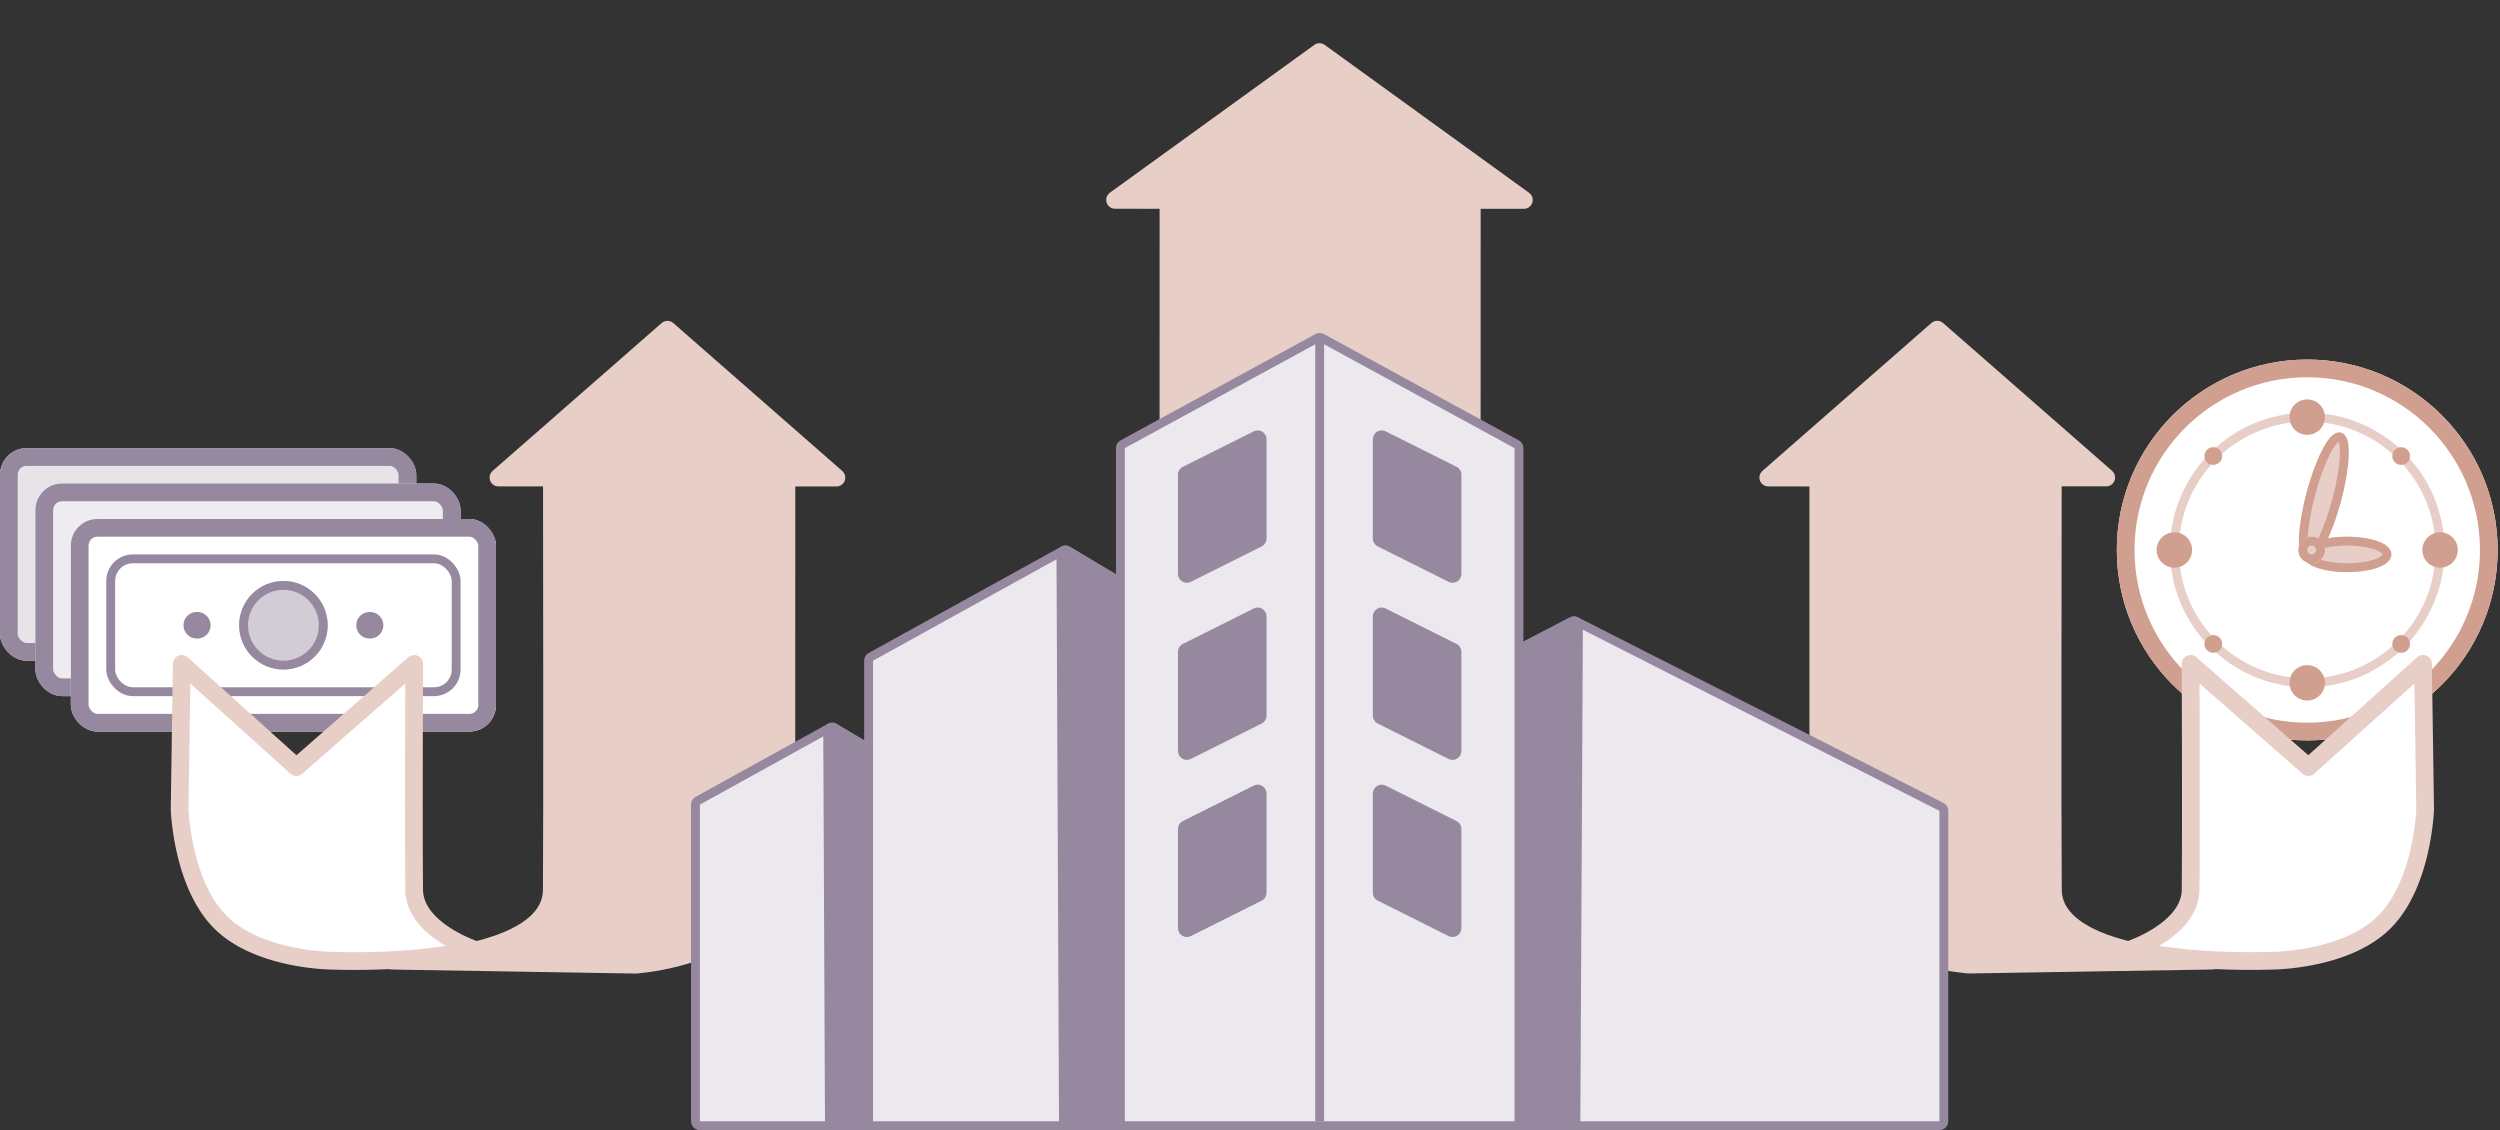
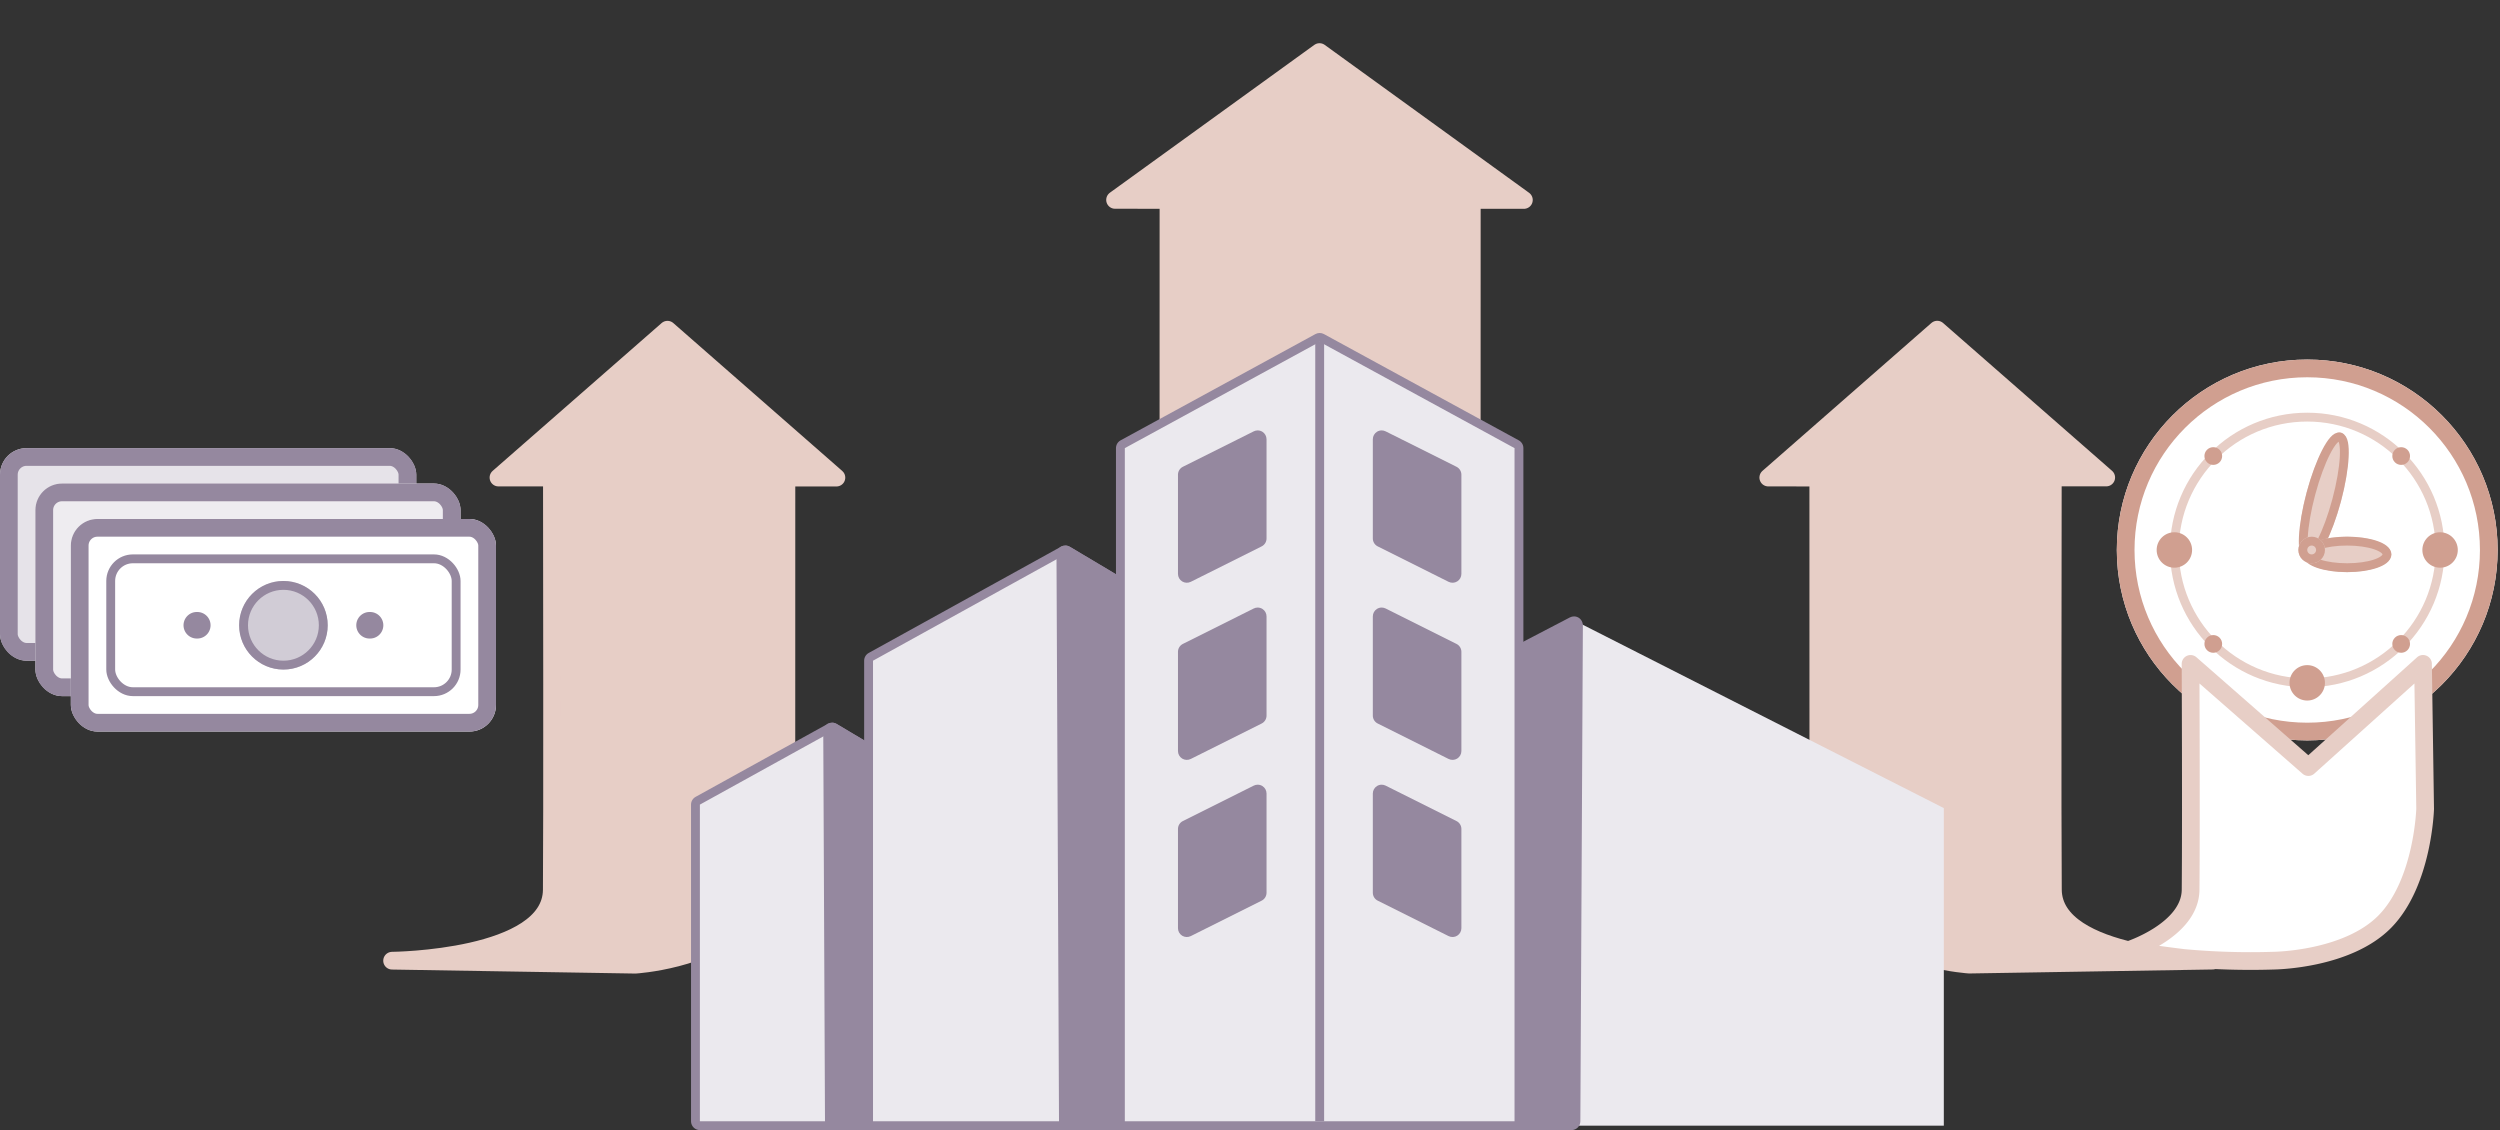
<svg xmlns="http://www.w3.org/2000/svg" width="282.265" height="127.596" viewBox="0 0 282.265 127.596">
  <rect x="0" y="0" width="282.265" height="127.596" fill="#333333" stroke="none" />
  <g id="Group_1195" data-name="Group 1195" transform="translate(-311 -1659.404)">
    <g id="Group_1203" data-name="Group 1203" transform="translate(43 -39)">
      <g id="Ellipse_63" data-name="Ellipse 63" transform="translate(507 1739)" fill="#fff" stroke="#d09f90" stroke-width="2">
        <circle cx="21.5" cy="21.5" r="21.5" stroke="none" />
        <circle cx="21.5" cy="21.5" r="20.5" fill="none" />
      </g>
      <g id="Ellipse_75" data-name="Ellipse 75" transform="translate(513 1745)" fill="#fff" stroke="#e7cec6" stroke-width="1">
        <circle cx="15.5" cy="15.5" r="15.5" stroke="none" />
        <circle cx="15.5" cy="15.5" r="15" fill="none" />
      </g>
      <g id="Group_1122" data-name="Group 1122">
-         <circle id="Ellipse_64" data-name="Ellipse 64" cx="2" cy="2" r="2" transform="translate(526.5 1743.5)" fill="#d09f90" />
        <circle id="Ellipse_65" data-name="Ellipse 65" cx="2" cy="2" r="2" transform="translate(526.5 1773.5)" fill="#d09f90" />
        <circle id="Ellipse_77" data-name="Ellipse 77" cx="1" cy="1" r="1" transform="translate(537.692 1771.107) rotate(-45)" fill="#d09f90" />
        <circle id="Ellipse_78" data-name="Ellipse 78" cx="1" cy="1" r="1" transform="translate(516.479 1749.893) rotate(-45)" fill="#d09f90" />
        <circle id="Ellipse_79" data-name="Ellipse 79" cx="1" cy="1" r="1" transform="translate(539.107 1751.308) rotate(-135)" fill="#d09f90" />
        <circle id="Ellipse_80" data-name="Ellipse 80" cx="1" cy="1" r="1" transform="translate(517.893 1772.521) rotate(-135)" fill="#d09f90" />
        <circle id="Ellipse_81" data-name="Ellipse 81" cx="2" cy="2" r="2" transform="translate(511.5 1762.5) rotate(-90)" fill="#d09f90" />
        <circle id="Ellipse_82" data-name="Ellipse 82" cx="2" cy="2" r="2" transform="translate(541.5 1762.5) rotate(-90)" fill="#d09f90" />
      </g>
      <g id="Group_1123" data-name="Group 1123" transform="translate(0.501)">
        <g id="Ellipse_72" data-name="Ellipse 72" transform="matrix(0.966, 0.259, -0.259, 0.966, 529.881, 1746.738)" fill="#e7cec6" stroke="#d09f90" stroke-width="1">
          <ellipse cx="2" cy="7.5" rx="2" ry="7.5" stroke="none" />
          <ellipse cx="2" cy="7.5" rx="1.5" ry="7" fill="none" />
        </g>
        <g id="Ellipse_73" data-name="Ellipse 73" transform="translate(537.5 1759) rotate(90)" fill="#e7cec6" stroke="#d09f90" stroke-width="1">
          <ellipse cx="2" cy="5" rx="2" ry="5" stroke="none" />
          <ellipse cx="2" cy="5" rx="1.5" ry="4.5" fill="none" />
        </g>
        <g id="Ellipse_74" data-name="Ellipse 74" transform="translate(527 1759)" fill="#e7cec6" stroke="#d09f90" stroke-width="1">
          <circle cx="1.5" cy="1.5" r="1.5" stroke="none" />
          <circle cx="1.5" cy="1.5" r="1" fill="none" />
        </g>
      </g>
    </g>
    <g id="Group_1204" data-name="Group 1204" transform="translate(315 1710)">
      <g id="Group_1001" data-name="Group 1001" transform="translate(0)">
        <g id="Rectangle_299" data-name="Rectangle 299" transform="translate(-4)" fill="#e6e3e9" stroke="#95889f" stroke-linejoin="round" stroke-width="2">
          <rect width="47" height="24" rx="3" stroke="none" />
          <rect x="1" y="1" width="45" height="22" rx="2" fill="none" />
        </g>
      </g>
      <g id="Group_1002" data-name="Group 1002" transform="translate(-0.001 4)">
        <g id="Rectangle_299-2" data-name="Rectangle 299" fill="#eeecf0" stroke="#95889f" stroke-linejoin="round" stroke-width="2">
          <rect width="48" height="24" rx="3" stroke="none" />
          <rect x="1" y="1" width="46" height="22" rx="2" fill="none" />
        </g>
      </g>
      <g id="Group_1003" data-name="Group 1003" transform="translate(4 8)">
        <g id="Rectangle_299-3" data-name="Rectangle 299" fill="#fff" stroke="#95889f" stroke-linejoin="round" stroke-width="2">
          <rect width="48" height="24" rx="3" stroke="none" />
          <rect x="1" y="1" width="46" height="22" rx="2" fill="none" />
        </g>
        <g id="Rectangle_300" data-name="Rectangle 300" transform="translate(4 4)" fill="#fff" stroke="#95889f" stroke-linejoin="round" stroke-width="1">
          <rect width="40" height="16" rx="3" stroke="none" />
          <rect x="0.5" y="0.5" width="39" height="15" rx="2.5" fill="none" />
        </g>
        <g id="Ellipse_52" data-name="Ellipse 52" transform="translate(19 7)" fill="#d1ccd6" stroke="#95889f" stroke-width="1">
          <ellipse cx="5" cy="5" rx="5" ry="5" stroke="none" />
          <ellipse cx="5" cy="5" rx="4.5" ry="4.5" fill="none" />
        </g>
        <path id="Path_138" data-name="Path 138" d="M.056,0H0" transform="translate(14.219 12)" fill="none" stroke="#95889f" stroke-linecap="round" stroke-width="3" />
        <path id="Path_139" data-name="Path 139" d="M.056,0H0" transform="translate(33.725 12)" fill="none" stroke="#95889f" stroke-linecap="round" stroke-width="3" />
      </g>
    </g>
    <g id="Group_1200" data-name="Group 1200">
      <g id="Group_1196" data-name="Group 1196" transform="translate(-26.566 8.322)">
        <path id="Union_20" data-name="Union 20" d="M3.624,19.322-2.2,20.882,15.77-1.216,42.38,8.937,36.7,10.459,49.119,56.813,16.044,65.677Z" transform="matrix(0.966, 0.259, -0.259, 0.966, 470.997, 1654.05)" fill="#e7cec6" stroke="#e7cec6" stroke-linecap="round" stroke-linejoin="round" stroke-width="2" />
      </g>
      <g id="Group_1198" data-name="Group 1198" transform="translate(503.1 1692.976)">
        <path id="Union_20-2" data-name="Union 20" d="M17.868,12.394C16.132,19.117,7.719,50.327,5.824,57.352L0,55.791,14.105,76.854,36.851,65.665,31.4,64.2l9.683-36.137S42.989,20,40.01,14.655,29.167,6.677,29.167,6.677L2.525,0S19.826,4.805,17.868,12.394Z" transform="matrix(-0.966, 0.259, -0.259, -0.966, 60.155, 74.235)" fill="#e7cec6" stroke="#e7cec6" stroke-linecap="round" stroke-linejoin="round" stroke-width="2" />
        <path id="Union_21" data-name="Union 21" d="M0,28.682l15.516-7.9,9.831,14.693s4.5-17.083,6.6-24.634c1.225-4.41,8.523-4.77,8.523-4.77s-1.884-.891-5.74-2.448A82.257,82.257,0,0,0,24.986.692S16.9-1.415,11.642,1.727,4.007,12.806,4.007,12.806Z" transform="matrix(-0.966, 0.259, -0.259, -0.966, 88.9, 69.09)" fill="#fff" stroke="#e7cec6" stroke-linecap="round" stroke-linejoin="round" stroke-width="2" />
      </g>
      <g id="Group_1199" data-name="Group 1199" transform="translate(324.1 1692.977)">
        <path id="Union_20-3" data-name="Union 20" d="M17.868,64.46C16.133,57.737,7.72,26.527,5.825,19.5L0,21.063,14.105,0,36.851,11.189,31.4,12.649l9.683,36.137S42.989,56.851,40.01,62.2s-10.843,7.979-10.843,7.979L2.525,76.854S19.826,72.049,17.868,64.46Z" transform="matrix(0.966, 0.259, -0.259, 0.966, 48.636, 0)" fill="#e7cec6" stroke="#e7cec6" stroke-linecap="round" stroke-linejoin="round" stroke-width="2" />
-         <path id="Union_21-2" data-name="Union 21" d="M0,6.792l15.516,7.9L25.348,0s4.5,17.083,6.6,24.634c1.225,4.41,8.523,4.77,8.523,4.77s-1.884.891-5.74,2.448a82.257,82.257,0,0,1-9.746,2.93s-8.09,2.107-13.344-1.035S4.007,22.668,4.007,22.668Z" transform="matrix(0.966, 0.259, -0.259, 0.966, 9.18, 34.825)" fill="#fff" stroke="#e7cec6" stroke-linecap="round" stroke-linejoin="round" stroke-width="2" />
      </g>
    </g>
    <g id="Group_1202" data-name="Group 1202">
      <g id="Group_1193" data-name="Group 1193" transform="translate(390.021 1742)">
        <g id="Path_170" data-name="Path 170" transform="translate(-8 -12)" fill="#ebe9ee" stroke-linejoin="round">
          <path d="M 28.047 56.5 L 27.547 56.5 L 8 56.5 L 7.5 56.5 L 7.5 56 L 7.5 20.25 L 7.5 19.955 L 7.758 19.812 L 22.688 11.562 L 22.939 11.424 L 23.186 11.57 L 27.803 14.32 L 28.047 14.466 L 28.047 14.75 L 28.047 56 L 28.047 56.5 Z" stroke="none" />
          <path d="M 22.93 12 L 8 20.25 L 8 56 L 27.547 56 L 27.547 14.75 L 22.93 12 M 22.93 11 C 23.107 11 23.284 11.047 23.441 11.141 L 28.059 13.891 C 28.361 14.071 28.547 14.398 28.547 14.75 L 28.547 56 C 28.547 56.552 28.099 57 27.547 57 L 8 57 C 7.448 57 7 56.552 7 56 L 7 20.25 C 7 19.886 7.198 19.551 7.516 19.375 L 22.446 11.125 C 22.597 11.041 22.763 11 22.93 11 Z" stroke="none" fill="#95889f" />
        </g>
        <g id="Path_171" data-name="Path 171" transform="translate(-14.786 -12)" fill="#95889f" stroke-linejoin="round">
          <path d="M 34.833 56.5 L 34.333 56.5 L 29.911 56.5 L 29.413 56.5 L 29.411 56.002 L 29.216 12.002 L 29.212 11.118 L 29.972 11.57 L 34.589 14.32 L 34.833 14.466 L 34.833 14.75 L 34.833 56 L 34.833 56.5 Z" stroke="none" />
          <path d="M 29.716 12 L 29.911 56 L 34.333 56 L 34.333 14.75 L 29.716 12 M 29.716 11 C 29.893 11 30.07 11.047 30.228 11.141 L 34.845 13.891 C 35.147 14.071 35.333 14.398 35.333 14.75 L 35.333 56 C 35.333 56.552 34.885 57 34.333 57 L 29.911 57 C 29.361 57 28.914 56.555 28.911 56.004 L 28.716 12.004 C 28.714 11.644 28.907 11.311 29.22 11.132 C 29.374 11.044 29.545 11 29.716 11 Z" stroke="none" fill="#95889f" />
        </g>
      </g>
      <g id="Group_1189" data-name="Group 1189">
        <g id="Path_170-2" data-name="Path 170" transform="translate(401.568 1710)" fill="#ebe9ee" stroke-linejoin="round">
          <path d="M 36.932 76.5 L 36.432 76.5 L 8 76.5 L 7.5 76.5 L 7.5 76 L 7.5 24 L 7.5 23.705 L 7.758 23.562 L 29.474 11.562 L 29.725 11.424 L 29.972 11.57 L 36.688 15.57 L 36.932 15.716 L 36.932 16 L 36.932 76 L 36.932 76.5 Z" stroke="none" />
          <path d="M 29.716 12 L 8 24 L 8 76 L 36.432 76 L 36.432 16 L 29.716 12 M 29.716 11 C 29.893 11 30.07 11.047 30.228 11.141 L 36.943 15.141 C 37.246 15.321 37.432 15.648 37.432 16 L 37.432 76 C 37.432 76.552 36.984 77 36.432 77 L 8 77 C 7.448 77 7 76.552 7 76 L 7 24 C 7 23.636 7.198 23.301 7.516 23.125 L 29.232 11.125 C 29.383 11.041 29.549 11 29.716 11 Z" stroke="none" fill="#95889f" />
        </g>
        <g id="Path_171-2" data-name="Path 171" transform="translate(401.568 1710)" fill="#95889f" stroke-linejoin="round">
          <path d="M 36.932 76.5 L 36.432 76.5 L 30 76.5 L 29.502 76.5 L 29.5 76.002 L 29.216 12.002 L 29.212 11.118 L 29.972 11.57 L 36.688 15.57 L 36.932 15.716 L 36.932 16 L 36.932 76 L 36.932 76.5 Z" stroke="none" />
          <path d="M 29.716 12 L 30 76 L 36.432 76 L 36.432 16 L 29.716 12 M 29.716 11 C 29.893 11 30.07 11.047 30.228 11.141 L 36.943 15.141 C 37.246 15.321 37.432 15.648 37.432 16 L 37.432 76 C 37.432 76.552 36.984 77 36.432 77 L 30 77 C 29.449 77 29.002 76.555 29 76.004 L 28.716 12.004 C 28.714 11.644 28.907 11.311 29.22 11.132 C 29.374 11.044 29.545 11 29.716 11 Z" stroke="none" fill="#95889f" />
        </g>
      </g>
      <g id="Group_1194" data-name="Group 1194" transform="translate(482 1730)">
        <g id="Path_170-3" data-name="Path 170" transform="translate(-8 -12)" fill="#ebe9ee" stroke-linejoin="round">
          <path d="M 56.469 68.5 L 55.969 68.5 L 8 68.5 L 7.5 68.5 L 7.5 68 L 7.5 15.5 L 7.5 15.197 L 7.769 15.057 L 14.485 11.557 L 14.713 11.438 L 14.942 11.554 L 56.195 32.504 L 56.469 32.643 L 56.469 32.95 L 56.469 68 L 56.469 68.5 Z" stroke="none" />
-           <path d="M 14.716 12 L 8 15.5 L 8 68 L 55.969 68 L 55.969 32.95 L 14.716 12 M 14.716 11 C 14.871 11 15.026 11.036 15.169 11.108 L 56.422 32.058 C 56.757 32.229 56.969 32.573 56.969 32.95 L 56.969 68 C 56.969 68.552 56.521 69 55.969 69 L 8 69 C 7.448 69 7 68.552 7 68 L 7 15.5 C 7 15.127 7.207 14.785 7.538 14.613 L 14.254 11.113 C 14.398 11.038 14.557 11 14.716 11 Z" stroke="none" fill="#95889f" />
        </g>
        <g id="Path_171-3" data-name="Path 171" transform="translate(-29.716 -12)" fill="#95889f" stroke-linejoin="round">
          <path d="M 36.645 68.5 L 36.147 68.5 L 29.716 68.5 L 29.216 68.5 L 29.216 68 L 29.216 15.5 L 29.216 15.197 L 29.485 15.057 L 36.201 11.557 L 36.936 11.173 L 36.932 12.003 L 36.647 68.003 L 36.645 68.5 Z" stroke="none" />
          <path d="M 36.432 12 L 29.716 15.5 L 29.716 68 L 36.147 68 L 36.432 12 M 36.432 11 C 36.612 11 36.793 11.049 36.952 11.146 C 37.252 11.329 37.433 11.655 37.432 12.005 L 37.147 68.005 C 37.145 68.555 36.698 69 36.147 69 L 29.716 69 C 29.164 69 28.716 68.552 28.716 68 L 28.716 15.5 C 28.716 15.127 28.923 14.785 29.254 14.613 L 35.969 11.113 C 36.115 11.038 36.273 11 36.432 11 Z" stroke="none" fill="#95889f" />
        </g>
      </g>
      <g id="Group_1201" data-name="Group 1201">
        <g id="Path_164" data-name="Path 164" transform="translate(438 1710)" fill="#ebe9ee" stroke-linejoin="round">
          <path d="M 44.5 76.5 L 44 76.5 L 0 76.5 L -0.5 76.5 L -0.5 76 L -0.5 0 L -0.5 -0.297 L -0.239 -0.439 L 21.761 -12.439 L 22 -12.57 L 22.239 -12.439 L 44.239 -0.439 L 44.5 -0.297 L 44.5 0 L 44.5 76 L 44.5 76.5 Z" stroke="none" />
          <path d="M 22 -12 L 0 0 L 0 76 L 44 76 L 44 0 L 22 -12 M 22 -13 C 22.165 -13 22.33 -12.959 22.479 -12.878 L 44.479 -0.878 C 44.8 -0.703 45 -0.366 45 0 L 45 76 C 45 76.552 44.552 77 44 77 L 0 77 C -0.552 77 -1 76.552 -1 76 L -1 0 C -1 -0.366 -0.8 -0.703 -0.479 -0.878 L 21.521 -12.878 C 21.67 -12.959 21.835 -13 22 -13 Z" stroke="none" fill="#95889f" />
        </g>
        <line id="Line_80" data-name="Line 80" y2="88" transform="translate(460 1698)" fill="none" stroke="#95889f" stroke-width="1" />
        <g id="Group_1190" data-name="Group 1190" transform="translate(0 -4)">
          <g id="Path_166" data-name="Path 166" transform="translate(445 1718)" fill="#95889f" stroke-linecap="round" stroke-linejoin="round">
            <path d="M -0.5 11.009 L -0.5 10.2 L -0.5 -1 L -0.5 -1.309 L -0.224 -1.447 L 7.776 -5.447 L 8.5 -5.809 L 8.5 -5 L 8.5 6.2 L 8.5 6.509 L 8.224 6.647 L 0.224 10.647 L -0.5 11.009 Z" stroke="none" />
            <path d="M 8 -5 L 0 -1 L 0 10.2 L 8 6.2 L 8 -5 M 8 -6 C 8.183 -6 8.365 -5.95 8.526 -5.851 C 8.821 -5.668 9 -5.347 9 -5 L 9 6.2 C 9 6.579 8.786 6.925 8.447 7.094 L 0.447 11.094 C 0.137 11.249 -0.231 11.233 -0.526 11.051 C -0.821 10.868 -1 10.547 -1 10.2 L -1 -1 C -1 -1.379 -0.786 -1.725 -0.447 -1.894 L 7.553 -5.894 C 7.694 -5.965 7.847 -6 8 -6 Z" stroke="none" fill="#95889f" />
          </g>
          <g id="Path_178" data-name="Path 178" transform="translate(467 1718)" fill="#95889f" stroke-linecap="round" stroke-linejoin="round">
            <path d="M 8.5 11.009 L 7.776 10.647 L -0.224 6.647 L -0.5 6.509 L -0.5 6.2 L -0.5 -5 L -0.5 -5.809 L 0.224 -5.447 L 8.224 -1.447 L 8.5 -1.309 L 8.5 -1 L 8.5 10.2 L 8.5 11.009 Z" stroke="none" />
            <path d="M -3.337860107421875e-06 -5 L -3.337860107421875e-06 6.2 L 8 10.2 L 8 -1 L -3.337860107421875e-06 -5 M 3.862380981445312e-05 -6 C 0.153 -6 0.306 -5.965 0.447 -5.894 L 8.447 -1.894 C 8.786 -1.725 9 -1.379 9 -1 L 9 10.2 C 9 10.547 8.821 10.868 8.526 11.051 C 8.231 11.233 7.863 11.249 7.553 11.094 L -0.447 7.094 C -0.786 6.925 -1 6.579 -1 6.2 L -1 -5 C -1 -5.347 -0.821 -5.668 -0.526 -5.851 C -0.365 -5.95 -0.183 -6 3.862380981445312e-05 -6 Z" stroke="none" fill="#95889f" />
          </g>
          <g id="Path_174" data-name="Path 174" transform="translate(445 1738)" fill="#95889f" stroke-linecap="round" stroke-linejoin="round">
            <path d="M -0.5 11.009 L -0.5 10.2 L -0.5 -1 L -0.5 -1.309 L -0.224 -1.447 L 7.776 -5.447 L 8.5 -5.809 L 8.5 -5 L 8.5 6.2 L 8.5 6.509 L 8.224 6.647 L 0.224 10.647 L -0.5 11.009 Z" stroke="none" />
            <path d="M 8 -5 L 0 -1 L 0 10.2 L 8 6.2 L 8 -5 M 8 -6 C 8.183 -6 8.365 -5.95 8.526 -5.851 C 8.821 -5.668 9 -5.347 9 -5 L 9 6.2 C 9 6.579 8.786 6.925 8.447 7.094 L 0.447 11.094 C 0.137 11.249 -0.231 11.233 -0.526 11.051 C -0.821 10.868 -1 10.547 -1 10.2 L -1 -1 C -1 -1.379 -0.786 -1.725 -0.447 -1.894 L 7.553 -5.894 C 7.694 -5.965 7.847 -6 8 -6 Z" stroke="none" fill="#95889f" />
          </g>
          <g id="Path_176" data-name="Path 176" transform="translate(467 1738)" fill="#95889f" stroke-linecap="round" stroke-linejoin="round">
            <path d="M 8.5 11.009 L 7.776 10.647 L -0.224 6.647 L -0.5 6.509 L -0.5 6.2 L -0.5 -5 L -0.5 -5.809 L 0.224 -5.447 L 8.224 -1.447 L 8.5 -1.309 L 8.5 -1 L 8.5 10.2 L 8.5 11.009 Z" stroke="none" />
            <path d="M -3.337860107421875e-06 -5 L -3.337860107421875e-06 6.2 L 8 10.2 L 8 -1 L -3.337860107421875e-06 -5 M 3.862380981445312e-05 -6 C 0.153 -6 0.306 -5.965 0.447 -5.894 L 8.447 -1.894 C 8.786 -1.725 9 -1.379 9 -1 L 9 10.2 C 9 10.547 8.821 10.868 8.526 11.051 C 8.231 11.233 7.863 11.249 7.553 11.094 L -0.447 7.094 C -0.786 6.925 -1 6.579 -1 6.2 L -1 -5 C -1 -5.347 -0.821 -5.668 -0.526 -5.851 C -0.365 -5.95 -0.183 -6 3.862380981445312e-05 -6 Z" stroke="none" fill="#95889f" />
          </g>
          <g id="Path_175" data-name="Path 175" transform="translate(445 1758)" fill="#95889f" stroke-linecap="round" stroke-linejoin="round">
            <path d="M -0.5 11.009 L -0.5 10.2 L -0.5 -1 L -0.5 -1.309 L -0.224 -1.447 L 7.776 -5.447 L 8.5 -5.809 L 8.5 -5 L 8.5 6.2 L 8.5 6.509 L 8.224 6.647 L 0.224 10.647 L -0.5 11.009 Z" stroke="none" />
            <path d="M 8 -5 L 0 -1 L 0 10.2 L 8 6.2 L 8 -5 M 8 -6 C 8.183 -6 8.365 -5.95 8.526 -5.851 C 8.821 -5.668 9 -5.347 9 -5 L 9 6.2 C 9 6.579 8.786 6.925 8.447 7.094 L 0.447 11.094 C 0.137 11.249 -0.231 11.233 -0.526 11.051 C -0.821 10.868 -1 10.547 -1 10.2 L -1 -1 C -1 -1.379 -0.786 -1.725 -0.447 -1.894 L 7.553 -5.894 C 7.694 -5.965 7.847 -6 8 -6 Z" stroke="none" fill="#95889f" />
          </g>
          <g id="Path_177" data-name="Path 177" transform="translate(467 1758)" fill="#95889f" stroke-linecap="round" stroke-linejoin="round">
            <path d="M 8.5 11.009 L 7.776 10.647 L -0.224 6.647 L -0.5 6.509 L -0.5 6.2 L -0.5 -5 L -0.5 -5.809 L 0.224 -5.447 L 8.224 -1.447 L 8.5 -1.309 L 8.5 -1 L 8.5 10.2 L 8.5 11.009 Z" stroke="none" />
            <path d="M -3.337860107421875e-06 -5 L -3.337860107421875e-06 6.2 L 8 10.2 L 8 -1 L -3.337860107421875e-06 -5 M 3.862380981445312e-05 -6 C 0.153 -6 0.306 -5.965 0.447 -5.894 L 8.447 -1.894 C 8.786 -1.725 9 -1.379 9 -1 L 9 10.2 C 9 10.547 8.821 10.868 8.526 11.051 C 8.231 11.233 7.863 11.249 7.553 11.094 L -0.447 7.094 C -0.786 6.925 -1 6.579 -1 6.2 L -1 -5 C -1 -5.347 -0.821 -5.668 -0.526 -5.851 C -0.365 -5.95 -0.183 -6 3.862380981445312e-05 -6 Z" stroke="none" fill="#95889f" />
          </g>
        </g>
      </g>
    </g>
  </g>
</svg>